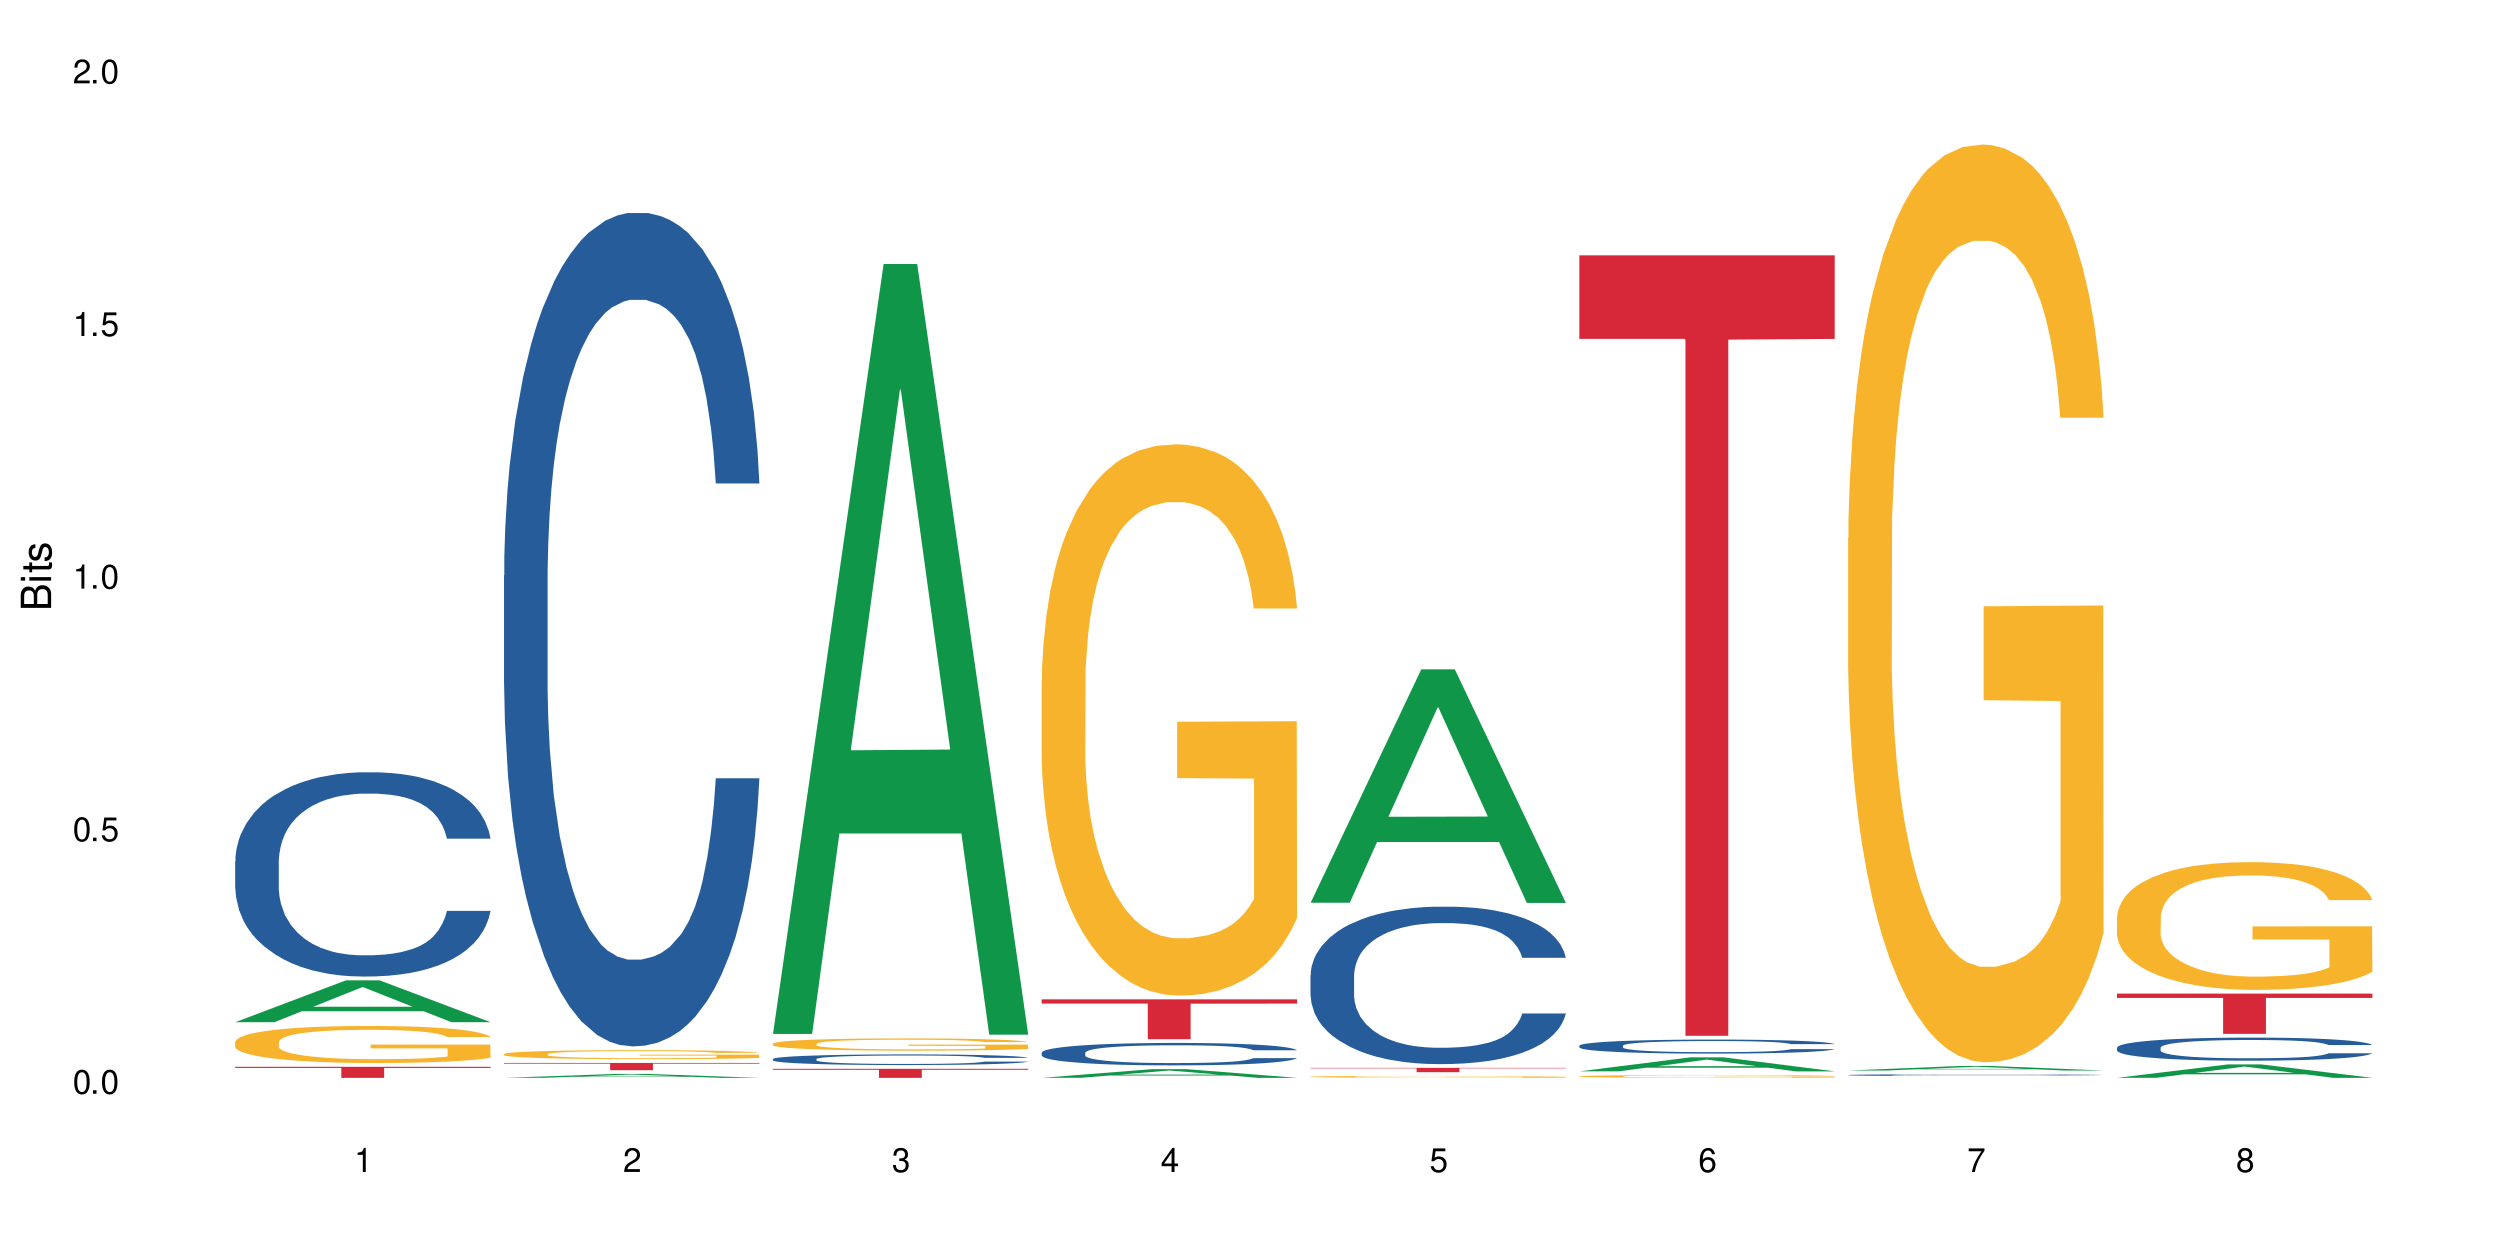
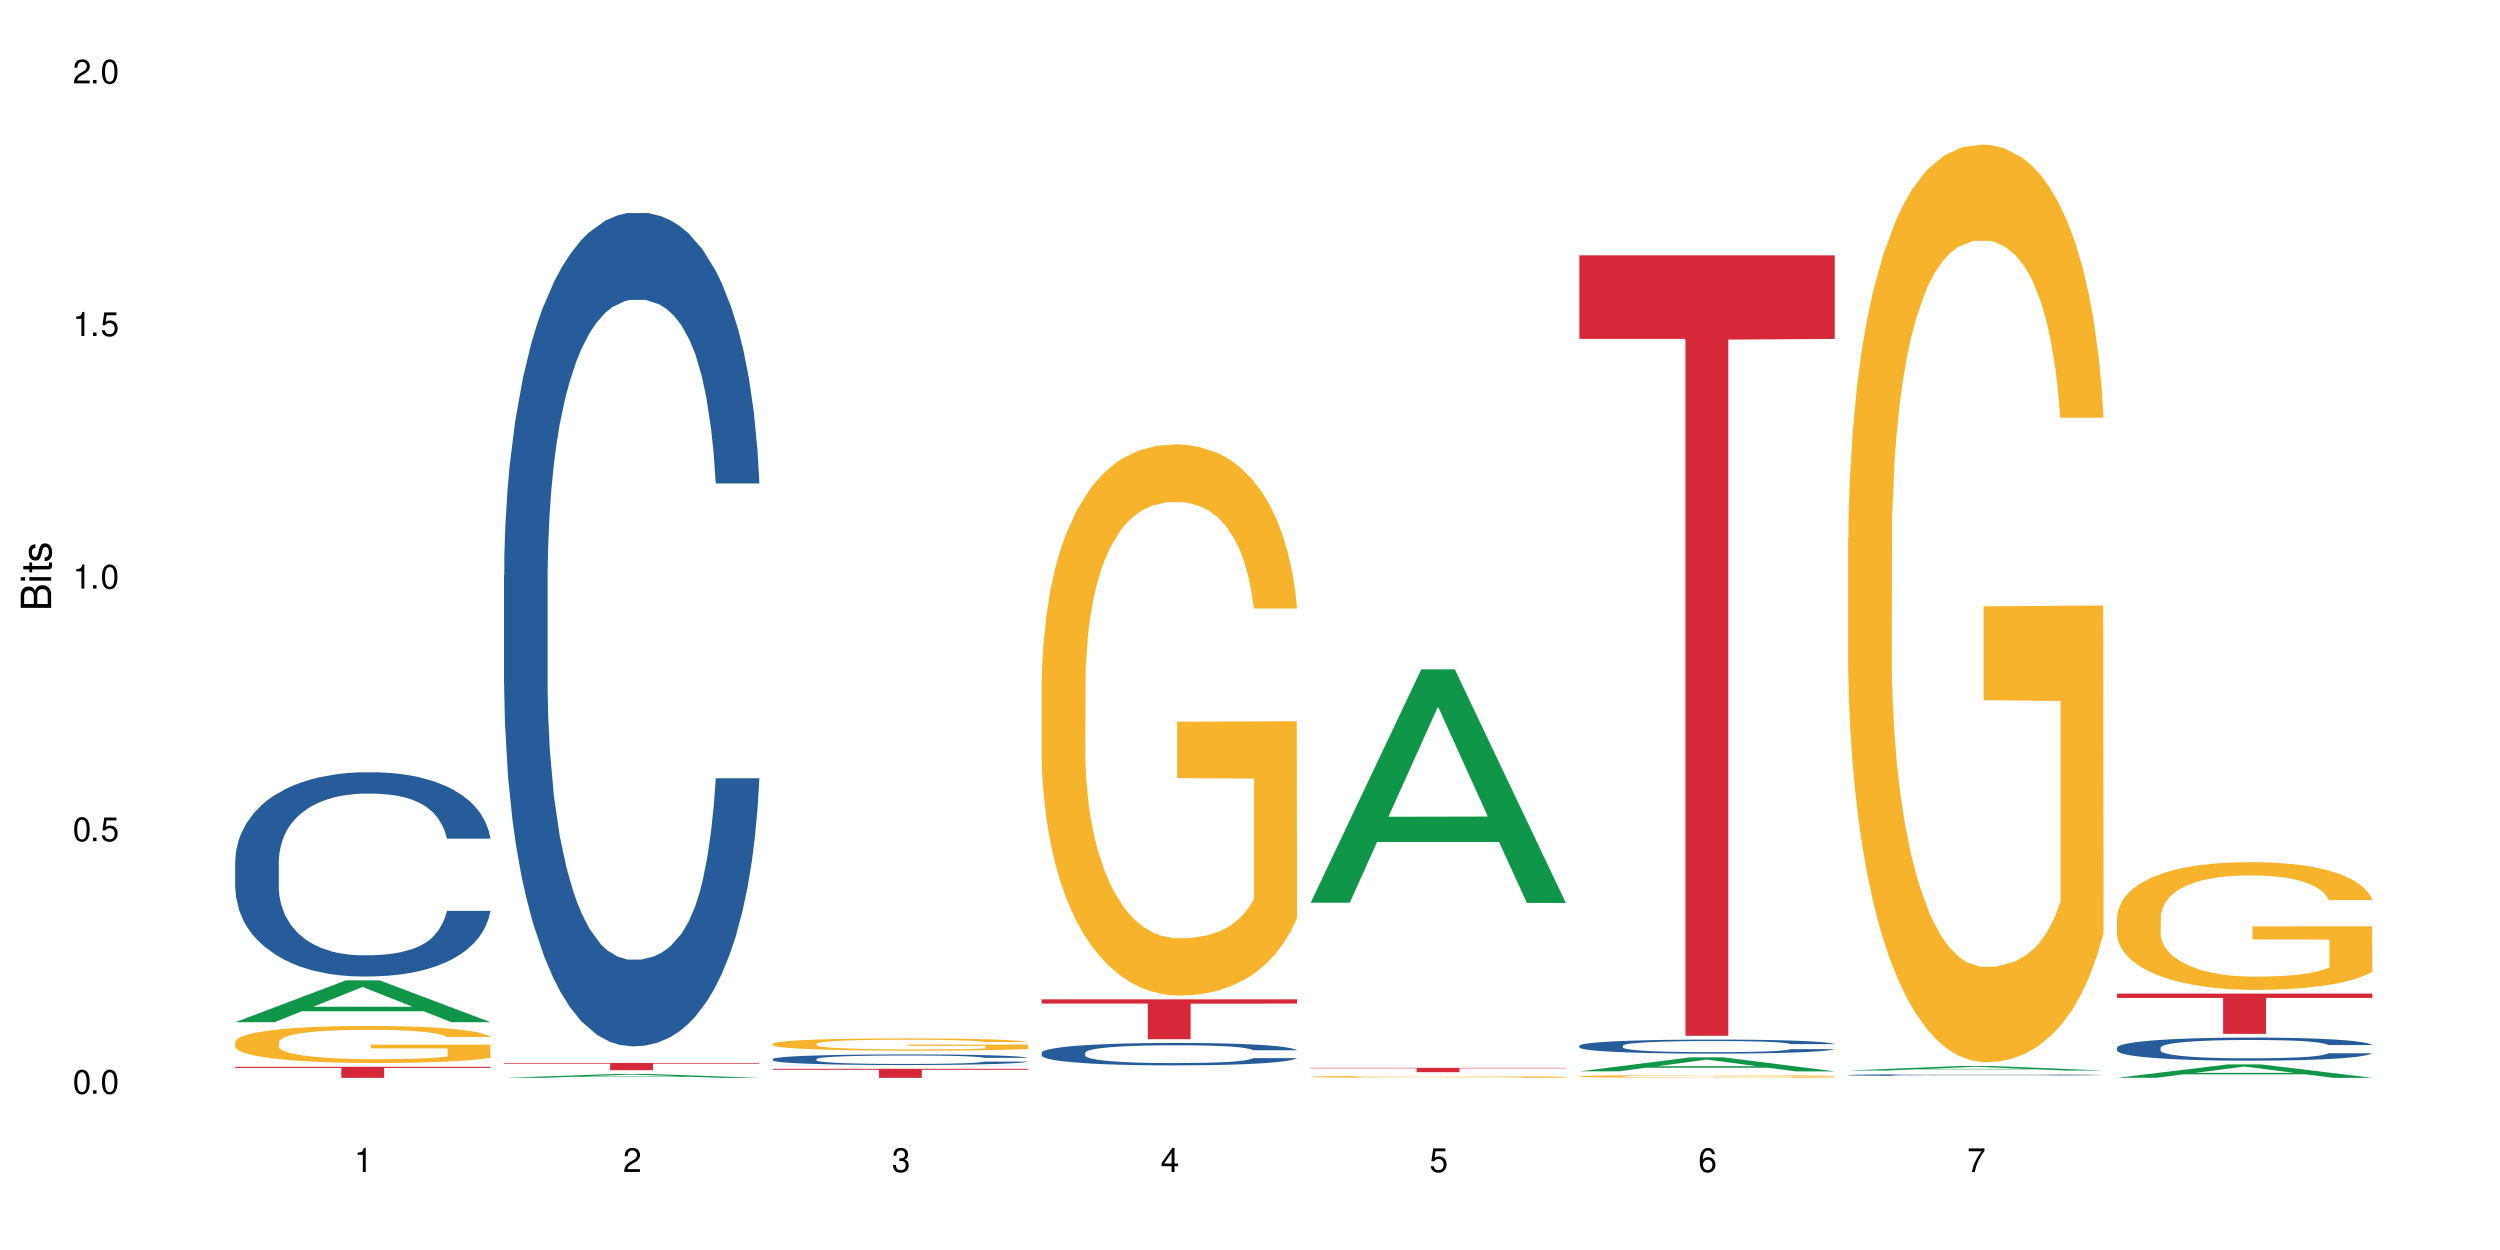
<svg xmlns="http://www.w3.org/2000/svg" xmlns:xlink="http://www.w3.org/1999/xlink" width="720" height="360" viewBox="0 0 720 360">
  <defs>
    <g>
      <g id="glyph-0-0">
</g>
      <g id="glyph-0-1">
        <path d="M 2.641 -6.938 C 2 -6.938 1.422 -6.656 1.078 -6.172 C 0.641 -5.562 0.406 -4.641 0.406 -3.359 C 0.406 -1.016 1.188 0.219 2.641 0.219 C 4.078 0.219 4.859 -1.016 4.859 -3.297 C 4.859 -4.641 4.656 -5.547 4.203 -6.172 C 3.844 -6.656 3.281 -6.938 2.641 -6.938 Z M 2.641 -6.188 C 3.547 -6.188 4 -5.25 4 -3.375 C 4 -1.406 3.562 -0.484 2.625 -0.484 C 1.734 -0.484 1.281 -1.438 1.281 -3.344 C 1.281 -5.25 1.734 -6.188 2.641 -6.188 Z M 2.641 -6.188 " />
      </g>
      <g id="glyph-0-2">
        <path d="M 1.828 -1 L 0.828 -1 L 0.828 0 L 1.828 0 Z M 1.828 -1 " />
      </g>
      <g id="glyph-0-3">
        <path d="M 4.562 -6.797 L 1.062 -6.797 L 0.547 -3.094 L 1.328 -3.094 C 1.719 -3.562 2.047 -3.734 2.578 -3.734 C 3.484 -3.734 4.062 -3.109 4.062 -2.094 C 4.062 -1.125 3.484 -0.531 2.578 -0.531 C 1.828 -0.531 1.375 -0.906 1.188 -1.672 L 0.328 -1.672 C 0.453 -1.109 0.547 -0.844 0.75 -0.594 C 1.125 -0.078 1.828 0.219 2.594 0.219 C 3.969 0.219 4.922 -0.781 4.922 -2.219 C 4.922 -3.562 4.031 -4.484 2.719 -4.484 C 2.25 -4.484 1.859 -4.359 1.469 -4.062 L 1.734 -5.969 L 4.562 -5.969 Z M 4.562 -6.797 " />
      </g>
      <g id="glyph-0-4">
        <path d="M 2.484 -4.938 L 2.484 0 L 3.328 0 L 3.328 -6.938 L 2.766 -6.938 C 2.469 -5.875 2.281 -5.734 0.984 -5.562 L 0.984 -4.938 Z M 2.484 -4.938 " />
      </g>
      <g id="glyph-0-5">
        <path d="M 4.859 -0.828 L 1.281 -0.828 C 1.359 -1.406 1.672 -1.781 2.5 -2.281 L 3.469 -2.828 C 4.406 -3.344 4.906 -4.062 4.906 -4.906 C 4.906 -5.484 4.672 -6.031 4.266 -6.406 C 3.859 -6.766 3.375 -6.938 2.719 -6.938 C 1.859 -6.938 1.219 -6.625 0.844 -6.031 C 0.609 -5.672 0.5 -5.234 0.484 -4.531 L 1.328 -4.531 C 1.359 -5.016 1.406 -5.281 1.531 -5.516 C 1.75 -5.938 2.188 -6.203 2.703 -6.203 C 3.469 -6.203 4.031 -5.641 4.031 -4.891 C 4.031 -4.344 3.719 -3.859 3.125 -3.516 L 2.234 -3 C 0.812 -2.172 0.406 -1.531 0.328 -0.016 L 4.859 -0.016 Z M 4.859 -0.828 " />
      </g>
      <g id="glyph-0-6">
        <path d="M 2.125 -3.188 L 2.578 -3.188 C 3.5 -3.188 3.984 -2.766 3.984 -1.922 C 3.984 -1.062 3.469 -0.531 2.594 -0.531 C 1.656 -0.531 1.203 -1 1.156 -2.016 L 0.312 -2.016 C 0.344 -1.453 0.438 -1.094 0.609 -0.781 C 0.953 -0.109 1.625 0.219 2.547 0.219 C 3.953 0.219 4.859 -0.625 4.859 -1.938 C 4.859 -2.828 4.516 -3.297 3.703 -3.594 C 4.344 -3.844 4.656 -4.328 4.656 -5.031 C 4.656 -6.219 3.875 -6.938 2.578 -6.938 C 1.203 -6.938 0.484 -6.172 0.453 -4.703 L 1.297 -4.703 C 1.312 -5.125 1.344 -5.359 1.453 -5.578 C 1.641 -5.969 2.062 -6.203 2.594 -6.203 C 3.344 -6.203 3.797 -5.75 3.797 -5 C 3.797 -4.516 3.609 -4.219 3.25 -4.047 C 3.016 -3.953 2.703 -3.922 2.125 -3.906 Z M 2.125 -3.188 " />
      </g>
      <g id="glyph-0-7">
        <path d="M 3.141 -1.672 L 3.141 0 L 3.984 0 L 3.984 -1.672 L 4.984 -1.672 L 4.984 -2.438 L 3.984 -2.438 L 3.984 -6.938 L 3.359 -6.938 L 0.266 -2.578 L 0.266 -1.672 Z M 3.141 -2.438 L 1 -2.438 L 3.141 -5.5 Z M 3.141 -2.438 " />
      </g>
      <g id="glyph-0-8">
        <path d="M 4.781 -5.125 C 4.609 -6.266 3.891 -6.938 2.844 -6.938 C 2.094 -6.938 1.422 -6.578 1.031 -5.953 C 0.594 -5.266 0.406 -4.422 0.406 -3.172 C 0.406 -2 0.578 -1.25 0.984 -0.641 C 1.359 -0.078 1.953 0.219 2.703 0.219 C 3.984 0.219 4.922 -0.75 4.922 -2.094 C 4.922 -3.375 4.062 -4.281 2.844 -4.281 C 2.172 -4.281 1.641 -4.031 1.281 -3.516 C 1.281 -5.234 1.828 -6.188 2.797 -6.188 C 3.391 -6.188 3.797 -5.797 3.938 -5.125 Z M 2.734 -3.531 C 3.547 -3.531 4.062 -2.953 4.062 -2.031 C 4.062 -1.156 3.484 -0.531 2.703 -0.531 C 1.922 -0.531 1.328 -1.188 1.328 -2.078 C 1.328 -2.938 1.906 -3.531 2.734 -3.531 Z M 2.734 -3.531 " />
      </g>
      <g id="glyph-0-9">
        <path d="M 4.984 -6.797 L 0.438 -6.797 L 0.438 -5.969 L 4.109 -5.969 C 2.5 -3.656 1.828 -2.234 1.328 0 L 2.219 0 C 2.594 -2.172 3.453 -4.047 4.984 -6.094 Z M 4.984 -6.797 " />
      </g>
      <g id="glyph-0-10">
-         <path d="M 3.75 -3.656 C 4.469 -4.094 4.688 -4.438 4.688 -5.078 C 4.688 -6.172 3.844 -6.938 2.641 -6.938 C 1.438 -6.938 0.594 -6.172 0.594 -5.094 C 0.594 -4.438 0.812 -4.094 1.516 -3.656 C 0.734 -3.266 0.359 -2.703 0.359 -1.922 C 0.359 -0.656 1.281 0.219 2.641 0.219 C 3.984 0.219 4.922 -0.656 4.922 -1.922 C 4.922 -2.703 4.531 -3.266 3.75 -3.656 Z M 2.641 -6.188 C 3.359 -6.188 3.812 -5.75 3.812 -5.062 C 3.812 -4.406 3.344 -3.984 2.641 -3.984 C 1.922 -3.984 1.453 -4.406 1.453 -5.078 C 1.453 -5.75 1.922 -6.188 2.641 -6.188 Z M 2.641 -3.266 C 3.484 -3.266 4.062 -2.719 4.062 -1.906 C 4.062 -1.078 3.484 -0.531 2.625 -0.531 C 1.797 -0.531 1.219 -1.094 1.219 -1.906 C 1.219 -2.719 1.781 -3.266 2.641 -3.266 Z M 2.641 -3.266 " />
-       </g>
+         </g>
      <g id="glyph-1-0">
</g>
      <g id="glyph-1-1">
        <path d="M 0 -0.953 L 0 -4.891 C 0 -5.719 -0.234 -6.344 -0.734 -6.797 C -1.188 -7.234 -1.812 -7.469 -2.5 -7.469 C -3.547 -7.469 -4.188 -7 -4.625 -5.875 C -4.984 -6.688 -5.625 -7.094 -6.531 -7.094 C -7.172 -7.094 -7.734 -6.859 -8.141 -6.391 C -8.562 -5.922 -8.75 -5.344 -8.75 -4.5 L -8.75 -0.953 Z M -4.984 -2.062 L -7.766 -2.062 L -7.766 -4.219 C -7.766 -4.844 -7.688 -5.203 -7.453 -5.5 C -7.219 -5.812 -6.859 -5.969 -6.375 -5.969 C -5.891 -5.969 -5.531 -5.812 -5.297 -5.5 C -5.062 -5.203 -4.984 -4.844 -4.984 -4.219 Z M -0.984 -2.062 L -4 -2.062 L -4 -4.781 C -4 -5.766 -3.438 -6.359 -2.484 -6.359 C -1.547 -6.359 -0.984 -5.766 -0.984 -4.781 Z M -0.984 -2.062 " />
      </g>
      <g id="glyph-1-2">
        <path d="M -6.281 -1.797 L -6.281 -0.797 L 0 -0.797 L 0 -1.797 Z M -8.75 -1.797 L -8.75 -0.797 L -7.484 -0.797 L -7.484 -1.797 Z M -8.75 -1.797 " />
      </g>
      <g id="glyph-1-3">
        <path d="M -6.281 -3.047 L -6.281 -2.016 L -8.016 -2.016 L -8.016 -1.016 L -6.281 -1.016 L -6.281 -0.172 L -5.469 -0.172 L -5.469 -1.016 L -0.719 -1.016 C -0.078 -1.016 0.281 -1.453 0.281 -2.234 C 0.281 -2.5 0.25 -2.719 0.188 -3.047 L -0.641 -3.047 C -0.609 -2.906 -0.594 -2.766 -0.594 -2.562 C -0.594 -2.141 -0.719 -2.016 -1.156 -2.016 L -5.469 -2.016 L -5.469 -3.047 Z M -6.281 -3.047 " />
      </g>
      <g id="glyph-1-4">
        <path d="M -4.531 -5.25 C -5.766 -5.25 -6.469 -4.422 -6.469 -2.969 C -6.469 -1.516 -5.719 -0.562 -4.547 -0.562 C -3.562 -0.562 -3.094 -1.062 -2.734 -2.562 L -2.516 -3.484 C -2.344 -4.188 -2.094 -4.469 -1.641 -4.469 C -1.047 -4.469 -0.641 -3.875 -0.641 -3 C -0.641 -2.453 -0.797 -2 -1.062 -1.75 C -1.25 -1.594 -1.422 -1.531 -1.875 -1.469 L -1.875 -0.406 C -0.422 -0.453 0.281 -1.266 0.281 -2.922 C 0.281 -4.5 -0.5 -5.516 -1.719 -5.516 C -2.656 -5.516 -3.172 -4.984 -3.469 -3.734 L -3.703 -2.766 C -3.891 -1.953 -4.156 -1.609 -4.594 -1.609 C -5.188 -1.609 -5.547 -2.125 -5.547 -2.938 C -5.547 -3.75 -5.203 -4.172 -4.531 -4.203 Z M -4.531 -5.25 " />
      </g>
    </g>
  </defs>
  <rect x="-72" y="-36" width="864" height="432" fill="rgb(100%, 100%, 100%)" fill-opacity="1" />
  <path fill-rule="nonzero" fill="rgb(6.275%, 58.824%, 28.235%)" fill-opacity="1" d="M 67.73 294.387 L 67.809 294.375 L 99.637 282.332 L 109.301 282.332 L 141.281 294.398 L 130.047 294.398 L 122.031 291.25 L 86.906 291.25 L 79.047 294.387 L 67.73 294.387 L 90.285 289.945 L 118.809 289.934 L 104.586 284.305 L 104.43 284.293 L 104.27 284.328 L 90.207 289.934 L 90.285 289.945 Z M 67.73 294.387 " />
  <path fill-rule="nonzero" fill="rgb(14.51%, 36.078%, 60%)" fill-opacity="1" d="M 67.73 248.031 L 67.82 247.977 L 67.82 246.688 L 68.09 244.645 L 68.719 242.062 L 69.344 240.289 L 70.961 237.117 L 73.203 234.055 L 75.535 231.688 L 77.238 230.289 L 78.766 229.215 L 82.262 227.227 L 84.504 226.203 L 86.926 225.289 L 89.887 224.375 L 92.039 223.84 L 96.883 222.98 L 100.469 222.602 L 103.25 222.441 L 109.262 222.441 L 112.848 222.656 L 115.449 222.926 L 118.32 223.355 L 120.742 223.84 L 124.957 225.023 L 128.727 226.527 L 130.43 227.387 L 133.121 229.055 L 135.184 230.668 L 136.617 232.062 L 138.234 234.055 L 139.668 236.473 L 140.746 239.215 L 141.281 241.527 L 128.727 241.527 L 128.098 239.375 L 127.379 237.711 L 126.035 235.504 L 124.688 233.945 L 122.805 232.387 L 121.102 231.367 L 118.77 230.344 L 116.707 229.699 L 114.555 229.215 L 112.488 228.895 L 108.543 228.57 L 103.969 228.57 L 102.266 228.676 L 98.766 229.109 L 96.883 229.484 L 94.191 230.238 L 92.309 230.934 L 90.066 232.012 L 88.539 232.926 L 86.656 234.324 L 85.312 235.559 L 83.785 237.332 L 82.891 238.676 L 82.082 240.184 L 81.363 241.957 L 80.828 243.836 L 80.469 245.828 L 80.289 247.762 L 80.289 256.094 L 80.469 258.031 L 80.918 260.289 L 82.082 263.566 L 83.785 266.418 L 85.762 268.676 L 87.645 270.289 L 88.719 271.039 L 90.156 271.898 L 92.398 272.977 L 95.629 274.051 L 97.512 274.48 L 100.383 274.91 L 103.34 275.125 L 107.289 275.125 L 110.785 274.91 L 113.117 274.641 L 115.539 274.211 L 118.859 273.297 L 120.922 272.438 L 122.715 271.418 L 124.062 270.395 L 124.957 269.535 L 126.305 267.867 L 127.379 266.039 L 128.188 264.16 L 128.727 262.332 L 141.281 262.332 L 140.746 264.48 L 139.938 266.578 L 139.129 268.137 L 137.875 270.02 L 136.441 271.684 L 134.375 273.566 L 132.672 274.805 L 130.43 276.148 L 128.367 277.168 L 126.125 278.082 L 122.805 279.156 L 120.652 279.695 L 118.32 280.18 L 115.539 280.609 L 112.043 280.984 L 108.273 281.199 L 104.777 281.254 L 101.008 281.148 L 98.227 280.93 L 94.551 280.449 L 89.977 279.48 L 86.656 278.457 L 84.055 277.438 L 81.812 276.363 L 79.301 274.91 L 76.074 272.547 L 74.098 270.719 L 72.754 269.211 L 71.23 267.117 L 70.152 265.234 L 68.898 262.223 L 68 258.406 L 67.73 255.449 Z M 67.73 248.031 " />
  <path fill-rule="nonzero" fill="rgb(96.863%, 70.196%, 16.863%)" fill-opacity="1" d="M 67.73 300.051 L 67.82 300.039 L 67.82 299.844 L 68.18 299.406 L 69.078 298.801 L 70.242 298.305 L 71.5 297.914 L 72.305 297.711 L 73.652 297.418 L 74.816 297.203 L 77.777 296.766 L 81.543 296.355 L 83.609 296.18 L 85.941 296.016 L 89.258 295.828 L 90.785 295.762 L 95.449 295.605 L 100.738 295.508 L 106.57 295.48 L 109.262 295.488 L 112.938 295.527 L 117.961 295.633 L 120.832 295.73 L 123.074 295.828 L 125.406 295.957 L 128.277 296.152 L 130.969 296.387 L 133.121 296.617 L 135.273 296.91 L 137.066 297.223 L 138.594 297.562 L 139.938 297.973 L 140.746 298.316 L 141.281 298.656 L 128.816 298.656 L 128.098 298.316 L 127.289 298.051 L 125.945 297.73 L 124.598 297.496 L 123.254 297.312 L 120.742 297.059 L 118.59 296.902 L 115.898 296.766 L 113.297 296.676 L 110.336 296.617 L 108.543 296.598 L 103.789 296.598 L 99.484 296.668 L 96.973 296.746 L 95.18 296.824 L 92.668 296.969 L 91.141 297.086 L 90.246 297.164 L 87.555 297.469 L 85.762 297.738 L 84.773 297.926 L 83.52 298.219 L 82.621 298.48 L 81.633 298.871 L 81.098 299.164 L 80.379 299.824 L 80.289 301.578 L 80.559 301.949 L 81.098 302.352 L 81.812 302.699 L 82.891 303.07 L 83.965 303.355 L 85.852 303.734 L 87.465 303.988 L 88.719 304.152 L 91.141 304.418 L 92.129 304.504 L 94.461 304.68 L 96.883 304.816 L 99.844 304.934 L 102.086 304.992 L 105.672 305.039 L 110.246 305.039 L 115.629 304.98 L 119.039 304.902 L 121.371 304.824 L 122.895 304.758 L 124.777 304.648 L 126.125 304.555 L 127.379 304.445 L 128.906 304.281 L 128.906 301.949 L 106.75 301.941 L 106.75 300.848 L 141.195 300.84 L 141.281 304.648 L 139.398 304.914 L 137.066 305.168 L 134.824 305.363 L 132.492 305.527 L 129.176 305.711 L 126.484 305.828 L 122.355 305.965 L 118.59 306.055 L 114.645 306.113 L 111.145 306.141 L 107.02 306.152 L 103.34 306.133 L 99.395 306.074 L 96.254 305.996 L 93.383 305.898 L 90.516 305.77 L 86.926 305.566 L 84.594 305.402 L 82.172 305.195 L 79.75 304.953 L 77.598 304.688 L 76.164 304.484 L 74.727 304.25 L 73.203 303.957 L 71.766 303.625 L 70.691 303.324 L 69.703 302.984 L 68.988 302.66 L 68.27 302.223 L 67.91 301.871 L 67.73 301.57 Z M 67.73 300.051 " />
  <path fill-rule="nonzero" fill="rgb(83.922%, 15.686%, 22.353%)" fill-opacity="1" d="M 67.73 307.23 L 141.281 307.23 L 141.281 307.57 L 110.629 307.574 L 110.629 310.418 L 98.297 310.418 L 98.297 307.578 L 98.117 307.57 L 67.73 307.57 Z M 67.73 307.23 " />
  <path fill-rule="nonzero" fill="rgb(6.275%, 58.824%, 28.235%)" fill-opacity="1" d="M 145.156 310.414 L 145.234 310.414 L 177.059 309.297 L 186.723 309.297 L 218.707 310.418 L 207.469 310.418 L 199.453 310.125 L 164.328 310.125 L 156.469 310.414 L 145.156 310.414 L 167.707 310.004 L 196.23 310.004 L 182.008 309.48 L 181.852 309.477 L 181.695 309.48 L 167.629 310.004 L 167.707 310.004 Z M 145.156 310.414 " />
  <path fill-rule="nonzero" fill="rgb(14.51%, 36.078%, 60%)" fill-opacity="1" d="M 145.156 165.785 L 145.242 165.566 L 145.242 160.301 L 145.512 151.965 L 146.141 141.434 L 146.77 134.195 L 148.383 121.25 L 150.625 108.746 L 152.957 99.094 L 154.664 93.387 L 156.188 89 L 159.684 80.883 L 161.93 76.715 L 164.352 72.984 L 167.309 69.254 L 169.461 67.062 L 174.305 63.551 L 177.895 62.016 L 180.676 61.359 L 186.684 61.359 L 190.273 62.234 L 192.875 63.332 L 195.742 65.086 L 198.164 67.062 L 202.383 71.887 L 206.148 78.031 L 207.852 81.543 L 210.543 88.344 L 212.605 94.926 L 214.043 100.629 L 215.656 108.746 L 217.094 118.617 L 218.168 129.809 L 218.707 139.242 L 206.148 139.242 L 205.52 130.465 L 204.805 123.664 L 203.457 114.668 L 202.113 108.309 L 200.23 101.945 L 198.523 97.777 L 196.191 93.609 L 194.129 90.977 L 191.977 89 L 189.914 87.684 L 185.969 86.367 L 181.391 86.367 L 179.688 86.809 L 176.191 88.562 L 174.305 90.098 L 171.613 93.168 L 169.73 96.02 L 167.488 100.41 L 165.965 104.137 L 164.082 109.844 L 162.734 114.887 L 161.211 122.129 L 160.312 127.613 L 159.508 133.758 L 158.789 140.996 L 158.25 148.676 L 157.891 156.793 L 157.711 164.691 L 157.711 198.695 L 157.891 206.594 L 158.34 215.809 L 159.508 229.191 L 161.211 240.816 L 163.184 250.031 L 165.066 256.613 L 166.145 259.688 L 167.578 263.195 L 169.82 267.582 L 173.051 271.973 L 174.934 273.727 L 177.805 275.48 L 180.766 276.359 L 184.711 276.359 L 188.211 275.48 L 190.543 274.387 L 192.965 272.629 L 196.281 268.898 L 198.344 265.391 L 200.141 261.223 L 201.484 257.055 L 202.383 253.543 L 203.727 246.742 L 204.805 239.281 L 205.609 231.605 L 206.148 224.145 L 218.707 224.145 L 218.168 232.922 L 217.359 241.477 L 216.555 247.84 L 215.297 255.516 L 213.863 262.32 L 211.801 269.996 L 210.094 275.043 L 207.852 280.527 L 205.789 284.695 L 203.547 288.426 L 200.23 292.812 L 198.074 295.008 L 195.742 296.98 L 192.965 298.738 L 189.465 300.273 L 185.699 301.148 L 182.199 301.371 L 178.434 300.93 L 175.652 300.055 L 171.973 298.078 L 167.398 294.129 L 164.082 289.961 L 161.48 285.793 L 159.238 281.406 L 156.727 275.48 L 153.496 265.828 L 151.523 258.371 L 150.176 252.227 L 148.652 243.672 L 147.574 235.992 L 146.32 223.707 L 145.422 208.129 L 145.156 196.062 Z M 145.156 165.785 " />
-   <path fill-rule="nonzero" fill="rgb(96.863%, 70.196%, 16.863%)" fill-opacity="1" d="M 145.156 303.559 L 145.242 303.555 L 145.242 303.508 L 145.602 303.402 L 146.5 303.254 L 147.664 303.133 L 148.922 303.039 L 149.73 302.992 L 151.074 302.918 L 152.242 302.867 L 155.199 302.762 L 158.969 302.66 L 161.031 302.621 L 163.363 302.578 L 166.684 302.535 L 168.207 302.52 L 172.871 302.48 L 178.164 302.457 L 183.992 302.449 L 186.684 302.453 L 190.363 302.461 L 195.387 302.488 L 198.254 302.512 L 200.496 302.535 L 202.828 302.566 L 205.699 302.613 L 208.391 302.668 L 210.543 302.727 L 212.695 302.797 L 214.492 302.871 L 216.016 302.957 L 217.359 303.055 L 218.168 303.137 L 218.707 303.219 L 206.238 303.219 L 205.52 303.137 L 204.715 303.074 L 203.367 302.996 L 202.023 302.938 L 200.676 302.895 L 198.164 302.832 L 196.012 302.793 L 193.32 302.762 L 190.723 302.738 L 187.762 302.727 L 185.969 302.723 L 181.211 302.723 L 176.906 302.738 L 174.395 302.758 L 172.602 302.777 L 170.09 302.812 L 168.566 302.84 L 167.668 302.859 L 164.977 302.93 L 163.184 302.996 L 162.195 303.043 L 160.941 303.113 L 160.043 303.176 L 159.059 303.273 L 158.52 303.344 L 157.801 303.504 L 157.711 303.93 L 157.98 304.02 L 158.52 304.117 L 159.238 304.199 L 160.312 304.289 L 161.391 304.359 L 163.273 304.453 L 164.887 304.512 L 166.145 304.555 L 168.566 304.617 L 169.551 304.637 L 171.883 304.68 L 174.305 304.715 L 177.266 304.742 L 179.508 304.758 L 183.098 304.77 L 187.672 304.77 L 193.055 304.754 L 196.461 304.734 L 198.793 304.715 L 200.32 304.699 L 202.203 304.672 L 203.547 304.648 L 204.805 304.625 L 206.328 304.582 L 206.328 304.02 L 184.172 304.016 L 184.172 303.75 L 218.617 303.75 L 218.707 304.672 L 216.824 304.738 L 214.492 304.797 L 212.25 304.848 L 209.918 304.887 L 206.598 304.93 L 203.906 304.961 L 199.781 304.992 L 196.012 305.016 L 192.066 305.027 L 188.566 305.035 L 184.441 305.039 L 180.766 305.031 L 176.816 305.02 L 173.68 305 L 170.809 304.977 L 167.938 304.945 L 164.352 304.895 L 162.016 304.855 L 159.594 304.805 L 157.172 304.746 L 155.02 304.684 L 153.586 304.633 L 152.152 304.578 L 150.625 304.504 L 149.191 304.426 L 148.113 304.352 L 147.129 304.27 L 146.41 304.191 L 145.691 304.086 L 145.332 304 L 145.156 303.926 Z M 145.156 303.559 " />
  <path fill-rule="nonzero" fill="rgb(83.922%, 15.686%, 22.353%)" fill-opacity="1" d="M 145.156 306.117 L 218.707 306.117 L 218.707 306.34 L 188.051 306.344 L 188.051 308.215 L 175.719 308.215 L 175.719 306.344 L 175.539 306.34 L 145.156 306.34 Z M 145.156 306.117 " />
-   <path fill-rule="nonzero" fill="rgb(6.275%, 58.824%, 28.235%)" fill-opacity="1" d="M 222.578 297.777 L 222.656 297.57 L 254.48 76.023 L 264.148 76.023 L 296.129 297.988 L 284.895 297.988 L 276.879 240.047 L 241.75 240.047 L 233.895 297.777 L 222.578 297.777 L 245.129 216.078 L 273.656 215.871 L 259.434 112.289 L 259.273 112.078 L 259.117 112.703 L 245.051 215.871 L 245.129 216.078 Z M 222.578 297.777 " />
  <path fill-rule="nonzero" fill="rgb(14.51%, 36.078%, 60%)" fill-opacity="1" d="M 222.578 305.004 L 222.668 305 L 222.668 304.934 L 222.938 304.828 L 223.562 304.691 L 224.191 304.602 L 225.809 304.434 L 228.051 304.273 L 230.383 304.152 L 232.086 304.078 L 233.609 304.023 L 237.109 303.918 L 239.352 303.867 L 241.773 303.82 L 244.734 303.77 L 246.887 303.742 L 251.73 303.699 L 255.316 303.68 L 258.098 303.672 L 264.109 303.672 L 267.695 303.68 L 270.297 303.695 L 273.168 303.719 L 275.59 303.742 L 279.805 303.805 L 283.57 303.883 L 285.277 303.93 L 287.969 304.016 L 290.031 304.098 L 291.465 304.172 L 293.082 304.273 L 294.516 304.402 L 295.59 304.543 L 296.129 304.664 L 283.57 304.664 L 282.945 304.551 L 282.227 304.465 L 280.883 304.352 L 279.535 304.27 L 277.652 304.188 L 275.949 304.137 L 273.617 304.082 L 271.551 304.047 L 269.398 304.023 L 267.336 304.008 L 263.391 303.988 L 258.816 303.988 L 257.109 303.996 L 253.613 304.016 L 251.73 304.035 L 249.039 304.078 L 247.156 304.113 L 244.914 304.168 L 243.387 304.215 L 241.504 304.289 L 240.16 304.355 L 238.633 304.445 L 237.738 304.516 L 236.93 304.594 L 236.211 304.688 L 235.672 304.785 L 235.316 304.887 L 235.137 304.988 L 235.137 305.422 L 235.316 305.523 L 235.762 305.641 L 236.93 305.812 L 238.633 305.961 L 240.605 306.078 L 242.492 306.164 L 243.566 306.203 L 245.004 306.246 L 247.246 306.301 L 250.473 306.359 L 252.355 306.383 L 255.227 306.402 L 258.188 306.414 L 262.133 306.414 L 265.633 306.402 L 267.965 306.391 L 270.387 306.367 L 273.707 306.32 L 275.77 306.273 L 277.562 306.223 L 278.906 306.168 L 279.805 306.125 L 281.148 306.035 L 282.227 305.941 L 283.035 305.844 L 283.57 305.75 L 296.129 305.75 L 295.59 305.859 L 294.785 305.969 L 293.977 306.051 L 292.723 306.148 L 291.285 306.234 L 289.223 306.332 L 287.52 306.398 L 285.277 306.469 L 283.215 306.52 L 280.973 306.57 L 277.652 306.625 L 275.5 306.652 L 273.168 306.68 L 270.387 306.699 L 266.887 306.719 L 263.121 306.73 L 259.621 306.734 L 255.855 306.727 L 253.074 306.719 L 249.398 306.691 L 244.824 306.641 L 241.504 306.59 L 238.902 306.535 L 236.66 306.48 L 234.148 306.402 L 230.918 306.281 L 228.945 306.184 L 227.602 306.105 L 226.074 305.996 L 225 305.898 L 223.742 305.742 L 222.848 305.543 L 222.578 305.391 Z M 222.578 305.004 " />
  <path fill-rule="nonzero" fill="rgb(96.863%, 70.196%, 16.863%)" fill-opacity="1" d="M 222.578 300.574 L 222.668 300.574 L 222.668 300.508 L 223.027 300.363 L 223.922 300.164 L 225.09 300 L 226.344 299.871 L 227.152 299.805 L 228.496 299.707 L 229.664 299.637 L 232.625 299.492 L 236.391 299.355 L 238.453 299.297 L 240.785 299.242 L 244.105 299.184 L 245.629 299.16 L 250.293 299.109 L 255.586 299.078 L 261.418 299.066 L 264.109 299.07 L 267.785 299.082 L 272.809 299.117 L 275.68 299.148 L 277.922 299.184 L 280.254 299.223 L 283.125 299.289 L 285.816 299.367 L 287.969 299.441 L 290.121 299.539 L 291.914 299.645 L 293.438 299.754 L 294.785 299.891 L 295.59 300.004 L 296.129 300.117 L 283.66 300.117 L 282.945 300.004 L 282.137 299.918 L 280.793 299.809 L 279.445 299.734 L 278.102 299.672 L 275.59 299.59 L 273.438 299.535 L 270.746 299.492 L 268.145 299.461 L 265.184 299.441 L 263.391 299.438 L 258.637 299.438 L 254.332 299.461 L 251.82 299.484 L 250.023 299.512 L 247.512 299.559 L 245.988 299.598 L 245.094 299.625 L 242.402 299.723 L 240.605 299.812 L 239.621 299.875 L 238.363 299.973 L 237.469 300.059 L 236.48 300.188 L 235.941 300.281 L 235.227 300.504 L 235.137 301.082 L 235.406 301.203 L 235.941 301.336 L 236.66 301.453 L 237.738 301.574 L 238.812 301.668 L 240.695 301.793 L 242.312 301.875 L 243.566 301.93 L 245.988 302.02 L 246.977 302.047 L 249.309 302.105 L 251.73 302.148 L 254.691 302.188 L 256.934 302.207 L 260.52 302.223 L 265.094 302.223 L 270.477 302.203 L 273.887 302.18 L 276.219 302.152 L 277.742 302.129 L 279.625 302.094 L 280.973 302.062 L 282.227 302.027 L 283.75 301.973 L 283.75 301.203 L 261.598 301.199 L 261.598 300.84 L 296.039 300.836 L 296.129 302.094 L 294.246 302.184 L 291.914 302.266 L 289.672 302.328 L 287.34 302.383 L 284.02 302.445 L 281.328 302.484 L 277.203 302.531 L 273.438 302.559 L 269.488 302.578 L 265.992 302.586 L 261.867 302.59 L 258.188 302.586 L 254.242 302.566 L 251.102 302.539 L 248.23 302.508 L 245.359 302.465 L 241.773 302.398 L 239.441 302.344 L 237.02 302.273 L 234.598 302.195 L 232.445 302.109 L 231.008 302.039 L 229.574 301.965 L 228.051 301.867 L 226.613 301.758 L 225.539 301.656 L 224.551 301.543 L 223.832 301.438 L 223.117 301.293 L 222.758 301.18 L 222.578 301.078 Z M 222.578 300.574 " />
  <path fill-rule="nonzero" fill="rgb(83.922%, 15.686%, 22.353%)" fill-opacity="1" d="M 222.578 307.812 L 296.129 307.812 L 296.129 308.094 L 265.477 308.094 L 265.477 310.418 L 253.141 310.418 L 253.141 308.098 L 252.965 308.094 L 222.578 308.094 Z M 222.578 307.812 " />
-   <path fill-rule="nonzero" fill="rgb(6.275%, 58.824%, 28.235%)" fill-opacity="1" d="M 300 310.414 L 300.078 310.41 L 331.906 307.906 L 341.57 307.906 L 373.555 310.418 L 362.316 310.418 L 354.301 309.762 L 319.176 309.762 L 311.316 310.414 L 300 310.414 L 322.555 309.492 L 351.078 309.488 L 336.855 308.316 L 336.699 308.316 L 336.543 308.324 L 322.477 309.488 L 322.555 309.492 Z M 300 310.414 " />
  <path fill-rule="nonzero" fill="rgb(14.51%, 36.078%, 60%)" fill-opacity="1" d="M 300 303.184 L 300.09 303.176 L 300.09 303.035 L 300.359 302.809 L 300.988 302.527 L 301.617 302.332 L 303.23 301.984 L 305.473 301.648 L 307.805 301.387 L 309.508 301.234 L 311.035 301.117 L 314.531 300.898 L 316.773 300.785 L 319.195 300.688 L 322.156 300.586 L 324.309 300.527 L 329.152 300.434 L 332.742 300.391 L 335.52 300.371 L 341.531 300.371 L 345.117 300.395 L 347.719 300.426 L 350.59 300.473 L 353.012 300.527 L 357.227 300.656 L 360.996 300.82 L 362.699 300.914 L 365.391 301.098 L 367.453 301.277 L 368.891 301.43 L 370.504 301.648 L 371.938 301.914 L 373.016 302.215 L 373.555 302.469 L 360.996 302.469 L 360.367 302.23 L 359.648 302.047 L 358.305 301.809 L 356.961 301.637 L 355.074 301.465 L 353.371 301.352 L 351.039 301.242 L 348.977 301.168 L 346.824 301.117 L 344.762 301.082 L 340.812 301.047 L 336.238 301.047 L 334.535 301.059 L 331.035 301.105 L 329.152 301.145 L 326.461 301.227 L 324.578 301.305 L 322.336 301.422 L 320.812 301.523 L 318.926 301.676 L 317.582 301.812 L 316.059 302.008 L 315.16 302.156 L 314.352 302.32 L 313.637 302.516 L 313.098 302.723 L 312.738 302.941 L 312.559 303.152 L 312.559 304.066 L 312.738 304.281 L 313.188 304.527 L 314.352 304.887 L 316.059 305.199 L 318.031 305.449 L 319.914 305.625 L 320.992 305.707 L 322.426 305.801 L 324.668 305.918 L 327.898 306.039 L 329.781 306.086 L 332.652 306.133 L 335.609 306.156 L 339.559 306.156 L 343.055 306.133 L 345.387 306.102 L 347.809 306.055 L 351.129 305.957 L 353.191 305.859 L 354.984 305.75 L 356.332 305.637 L 357.227 305.543 L 358.574 305.359 L 359.648 305.16 L 360.457 304.953 L 360.996 304.75 L 373.555 304.75 L 373.016 304.988 L 372.207 305.219 L 371.402 305.391 L 370.145 305.594 L 368.711 305.777 L 366.645 305.984 L 364.941 306.121 L 362.699 306.27 L 360.637 306.379 L 358.395 306.48 L 355.074 306.598 L 352.922 306.656 L 350.59 306.711 L 347.809 306.758 L 344.312 306.801 L 340.543 306.824 L 337.047 306.828 L 333.277 306.816 L 330.5 306.793 L 326.82 306.738 L 322.246 306.633 L 318.926 306.523 L 316.324 306.41 L 314.082 306.293 L 311.57 306.133 L 308.344 305.871 L 306.371 305.672 L 305.023 305.508 L 303.5 305.277 L 302.422 305.07 L 301.168 304.738 L 300.27 304.32 L 300 303.996 Z M 300 303.184 " />
  <path fill-rule="nonzero" fill="rgb(96.863%, 70.196%, 16.863%)" fill-opacity="1" d="M 300 195.965 L 300.09 195.82 L 300.09 192.918 L 300.449 186.395 L 301.348 177.406 L 302.512 170.008 L 303.77 164.211 L 304.574 161.164 L 305.922 156.812 L 307.086 153.625 L 310.047 147.098 L 313.816 141.008 L 315.879 138.398 L 318.211 135.934 L 321.527 133.18 L 323.055 132.164 L 327.719 129.844 L 333.012 128.395 L 338.84 127.961 L 341.531 128.105 L 345.207 128.684 L 350.23 130.281 L 353.102 131.73 L 355.344 133.18 L 357.676 135.062 L 360.547 137.965 L 363.238 141.445 L 365.391 144.926 L 367.543 149.273 L 369.336 153.914 L 370.863 158.988 L 372.207 165.078 L 373.016 170.156 L 373.555 175.23 L 361.086 175.23 L 360.367 170.156 L 359.559 166.238 L 358.215 161.453 L 356.871 157.973 L 355.523 155.219 L 353.012 151.449 L 350.859 149.129 L 348.168 147.098 L 345.566 145.793 L 342.609 144.926 L 340.812 144.633 L 336.059 144.633 L 331.754 145.648 L 329.242 146.809 L 327.449 147.969 L 324.938 150.145 L 323.414 151.883 L 322.516 153.043 L 319.824 157.539 L 318.031 161.598 L 317.043 164.355 L 315.789 168.703 L 314.891 172.621 L 313.902 178.418 L 313.367 182.77 L 312.648 192.629 L 312.559 218.73 L 312.828 224.238 L 313.367 230.184 L 314.082 235.406 L 315.16 240.914 L 316.234 245.121 L 318.121 250.773 L 319.734 254.543 L 320.992 257.008 L 323.414 260.926 L 324.398 262.23 L 326.73 264.84 L 329.152 266.871 L 332.113 268.609 L 334.355 269.48 L 337.941 270.203 L 342.52 270.203 L 347.898 269.336 L 351.309 268.176 L 353.641 267.016 L 355.164 266 L 357.047 264.406 L 358.395 262.953 L 359.648 261.359 L 361.176 258.895 L 361.176 224.238 L 339.02 224.094 L 339.02 207.855 L 373.465 207.711 L 373.555 264.406 L 371.668 268.32 L 369.336 272.09 L 367.094 274.988 L 364.762 277.453 L 361.445 280.211 L 358.754 281.949 L 354.629 283.98 L 350.859 285.285 L 346.914 286.156 L 343.414 286.59 L 339.289 286.734 L 335.609 286.445 L 331.664 285.574 L 328.523 284.414 L 325.656 282.965 L 322.785 281.078 L 319.195 278.035 L 316.863 275.57 L 314.441 272.523 L 312.02 268.898 L 309.867 264.984 L 308.434 261.941 L 306.996 258.461 L 305.473 254.109 L 304.039 249.18 L 302.961 244.684 L 301.973 239.609 L 301.258 234.824 L 300.539 228.301 L 300.18 223.078 L 300 218.586 Z M 300 195.965 " />
  <path fill-rule="nonzero" fill="rgb(83.922%, 15.686%, 22.353%)" fill-opacity="1" d="M 300 287.812 L 373.555 287.812 L 373.555 289.043 L 342.898 289.055 L 342.898 299.293 L 330.566 299.293 L 330.566 289.062 L 330.387 289.043 L 300 289.043 Z M 300 287.812 " />
  <path fill-rule="nonzero" fill="rgb(6.275%, 58.824%, 28.235%)" fill-opacity="1" d="M 377.426 259.988 L 377.504 259.926 L 409.328 192.777 L 418.992 192.777 L 450.977 260.051 L 439.738 260.051 L 431.723 242.492 L 396.598 242.492 L 388.738 259.988 L 377.426 259.988 L 399.977 235.227 L 428.504 235.164 L 414.277 203.77 L 414.121 203.707 L 413.965 203.898 L 399.898 235.164 L 399.977 235.227 Z M 377.426 259.988 " />
-   <path fill-rule="nonzero" fill="rgb(14.51%, 36.078%, 60%)" fill-opacity="1" d="M 377.426 280.859 L 377.516 280.816 L 377.516 279.824 L 377.781 278.246 L 378.41 276.258 L 379.039 274.891 L 380.652 272.445 L 382.895 270.082 L 385.227 268.262 L 386.934 267.184 L 388.457 266.352 L 391.957 264.82 L 394.199 264.031 L 396.621 263.328 L 399.578 262.625 L 401.734 262.211 L 406.574 261.547 L 410.164 261.254 L 412.945 261.133 L 418.953 261.133 L 422.543 261.297 L 425.145 261.504 L 428.016 261.836 L 430.438 262.211 L 434.652 263.121 L 438.418 264.281 L 440.125 264.945 L 442.812 266.23 L 444.879 267.473 L 446.312 268.551 L 447.926 270.082 L 449.363 271.949 L 450.438 274.062 L 450.977 275.844 L 438.418 275.844 L 437.789 274.188 L 437.074 272.902 L 435.727 271.203 L 434.383 270 L 432.5 268.797 L 430.793 268.012 L 428.461 267.223 L 426.398 266.727 L 424.246 266.352 L 422.184 266.105 L 418.238 265.855 L 413.664 265.855 L 411.957 265.938 L 408.461 266.27 L 406.574 266.562 L 403.887 267.141 L 402 267.68 L 399.758 268.508 L 398.234 269.215 L 396.352 270.289 L 395.004 271.242 L 393.48 272.613 L 392.582 273.648 L 391.777 274.809 L 391.059 276.176 L 390.52 277.625 L 390.16 279.16 L 389.98 280.652 L 389.98 287.074 L 390.16 288.566 L 390.609 290.309 L 391.777 292.836 L 393.48 295.031 L 395.453 296.773 L 397.336 298.016 L 398.414 298.598 L 399.848 299.262 L 402.09 300.09 L 405.32 300.918 L 407.203 301.25 L 410.074 301.582 L 413.035 301.746 L 416.98 301.746 L 420.48 301.582 L 422.812 301.375 L 425.234 301.043 L 428.551 300.336 L 430.613 299.676 L 432.41 298.887 L 433.754 298.098 L 434.652 297.438 L 435.996 296.152 L 437.074 294.742 L 437.879 293.293 L 438.418 291.883 L 450.977 291.883 L 450.438 293.539 L 449.633 295.156 L 448.824 296.359 L 447.566 297.809 L 446.133 299.094 L 444.07 300.543 L 442.367 301.496 L 440.125 302.535 L 438.059 303.32 L 435.816 304.027 L 432.5 304.855 L 430.348 305.27 L 428.016 305.641 L 425.234 305.973 L 421.734 306.266 L 417.969 306.43 L 414.469 306.473 L 410.703 306.387 L 407.922 306.223 L 404.242 305.848 L 399.668 305.102 L 396.352 304.316 L 393.75 303.527 L 391.508 302.699 L 388.996 301.582 L 385.766 299.758 L 383.793 298.348 L 382.449 297.188 L 380.922 295.57 L 379.848 294.121 L 378.59 291.801 L 377.695 288.859 L 377.426 286.578 Z M 377.426 280.859 " />
  <path fill-rule="nonzero" fill="rgb(96.863%, 70.196%, 16.863%)" fill-opacity="1" d="M 377.426 310.105 L 377.516 310.105 L 377.516 310.094 L 377.871 310.074 L 378.77 310.043 L 379.938 310.016 L 381.191 309.996 L 382 309.984 L 383.344 309.973 L 384.512 309.961 L 387.469 309.938 L 391.238 309.918 L 393.301 309.906 L 395.633 309.898 L 398.953 309.891 L 400.477 309.887 L 405.141 309.879 L 410.434 309.875 L 416.262 309.871 L 418.953 309.871 L 422.633 309.875 L 427.656 309.879 L 430.527 309.883 L 432.77 309.891 L 435.102 309.895 L 437.969 309.906 L 440.66 309.918 L 442.812 309.93 L 444.969 309.945 L 446.762 309.961 L 448.285 309.977 L 449.633 310 L 450.438 310.016 L 450.977 310.035 L 438.508 310.035 L 437.789 310.016 L 436.984 310.004 L 435.637 309.988 L 432.949 309.965 L 430.438 309.953 L 428.281 309.945 L 425.594 309.938 L 422.992 309.934 L 420.031 309.93 L 413.484 309.93 L 409.176 309.934 L 406.664 309.938 L 404.871 309.941 L 402.359 309.949 L 400.836 309.953 L 399.938 309.957 L 397.246 309.973 L 395.453 309.988 L 394.469 309.996 L 393.211 310.012 L 392.312 310.023 L 391.328 310.043 L 390.789 310.059 L 390.07 310.094 L 389.98 310.184 L 390.25 310.203 L 390.789 310.223 L 391.508 310.242 L 392.582 310.258 L 393.66 310.273 L 395.543 310.293 L 397.156 310.305 L 398.414 310.316 L 400.836 310.328 L 401.82 310.332 L 404.156 310.34 L 406.574 310.348 L 409.535 310.355 L 411.777 310.359 L 419.941 310.359 L 425.324 310.355 L 428.73 310.352 L 431.062 310.348 L 432.59 310.344 L 434.473 310.34 L 435.816 310.336 L 437.074 310.328 L 438.598 310.32 L 438.598 310.203 L 416.441 310.203 L 416.441 310.145 L 450.887 310.145 L 450.977 310.34 L 449.094 310.355 L 446.762 310.367 L 444.52 310.375 L 442.188 310.387 L 438.867 310.395 L 436.176 310.398 L 432.051 310.406 L 428.281 310.41 L 424.336 310.414 L 420.84 310.418 L 416.711 310.418 L 413.035 310.414 L 409.086 310.414 L 405.949 310.41 L 403.078 310.402 L 400.207 310.398 L 396.621 310.387 L 394.289 310.379 L 389.445 310.355 L 387.293 310.344 L 385.855 310.332 L 384.422 310.32 L 382.895 310.305 L 381.461 310.289 L 380.383 310.273 L 379.398 310.254 L 378.68 310.238 L 377.961 310.215 L 377.605 310.199 L 377.426 310.184 Z M 377.426 310.105 " />
  <path fill-rule="nonzero" fill="rgb(83.922%, 15.686%, 22.353%)" fill-opacity="1" d="M 377.426 307.551 L 450.977 307.551 L 450.977 307.684 L 420.324 307.684 L 420.324 308.793 L 407.988 308.793 L 407.988 307.688 L 407.809 307.684 L 377.426 307.684 Z M 377.426 307.551 " />
  <path fill-rule="nonzero" fill="rgb(6.275%, 58.824%, 28.235%)" fill-opacity="1" d="M 454.848 308.551 L 454.926 308.547 L 486.75 304.52 L 496.418 304.52 L 528.398 308.555 L 517.164 308.555 L 509.148 307.504 L 474.023 307.504 L 466.164 308.551 L 454.848 308.551 L 477.402 307.066 L 505.926 307.062 L 491.703 305.18 L 491.547 305.176 L 491.387 305.184 L 477.32 307.062 L 477.402 307.066 Z M 454.848 308.551 " />
  <path fill-rule="nonzero" fill="rgb(14.51%, 36.078%, 60%)" fill-opacity="1" d="M 454.848 301.156 L 454.938 301.152 L 454.938 301.066 L 455.207 300.926 L 455.836 300.75 L 456.461 300.625 L 458.078 300.41 L 460.32 300.199 L 462.652 300.035 L 464.355 299.941 L 465.879 299.867 L 469.379 299.73 L 471.621 299.66 L 474.043 299.598 L 477.004 299.535 L 479.156 299.496 L 484 299.438 L 487.586 299.41 L 490.367 299.402 L 496.379 299.402 L 499.965 299.414 L 502.566 299.434 L 505.438 299.465 L 507.859 299.496 L 512.074 299.578 L 515.844 299.68 L 517.547 299.742 L 520.238 299.855 L 522.301 299.965 L 523.734 300.062 L 525.352 300.199 L 526.785 300.363 L 527.863 300.551 L 528.398 300.711 L 515.844 300.711 L 515.215 300.562 L 514.496 300.449 L 513.152 300.297 L 511.805 300.191 L 509.922 300.082 L 508.219 300.012 L 505.887 299.945 L 503.824 299.898 L 501.672 299.867 L 499.605 299.844 L 495.66 299.82 L 491.086 299.82 L 489.383 299.828 L 485.883 299.859 L 484 299.883 L 481.309 299.938 L 479.426 299.984 L 477.184 300.059 L 475.656 300.121 L 473.773 300.215 L 472.43 300.301 L 470.902 300.422 L 470.008 300.516 L 469.199 300.617 L 468.48 300.742 L 467.945 300.871 L 467.586 301.008 L 467.406 301.141 L 467.406 301.711 L 467.586 301.844 L 468.035 302 L 469.199 302.223 L 470.902 302.422 L 472.879 302.574 L 474.762 302.688 L 475.836 302.738 L 477.273 302.797 L 479.516 302.871 L 482.742 302.945 L 484.629 302.973 L 487.496 303.004 L 490.457 303.02 L 494.406 303.02 L 497.902 303.004 L 500.234 302.984 L 502.656 302.957 L 505.977 302.891 L 508.039 302.832 L 509.832 302.762 L 511.18 302.691 L 512.074 302.633 L 513.422 302.52 L 514.496 302.395 L 515.305 302.266 L 515.844 302.141 L 528.398 302.141 L 527.863 302.289 L 527.055 302.43 L 526.246 302.539 L 524.992 302.668 L 523.555 302.781 L 521.492 302.91 L 519.789 302.996 L 517.547 303.09 L 515.484 303.156 L 513.242 303.223 L 509.922 303.293 L 507.77 303.332 L 505.438 303.363 L 502.656 303.395 L 499.16 303.422 L 495.391 303.434 L 491.895 303.438 L 488.125 303.43 L 485.344 303.418 L 481.668 303.383 L 477.094 303.316 L 473.773 303.246 L 471.172 303.176 L 468.93 303.102 L 466.418 303.004 L 463.191 302.84 L 461.215 302.715 L 459.871 302.613 L 458.348 302.469 L 457.27 302.34 L 456.016 302.133 L 455.117 301.871 L 454.848 301.668 Z M 454.848 301.156 " />
  <path fill-rule="nonzero" fill="rgb(96.863%, 70.196%, 16.863%)" fill-opacity="1" d="M 454.848 309.969 L 454.938 309.969 L 454.938 309.957 L 455.297 309.922 L 456.191 309.879 L 457.359 309.844 L 458.613 309.812 L 459.422 309.801 L 460.77 309.777 L 461.934 309.762 L 464.895 309.73 L 468.66 309.699 L 470.723 309.688 L 473.055 309.676 L 476.375 309.66 L 477.898 309.656 L 482.562 309.645 L 487.855 309.637 L 496.379 309.637 L 500.055 309.641 L 505.078 309.648 L 507.949 309.652 L 510.191 309.66 L 512.523 309.672 L 515.395 309.684 L 518.086 309.703 L 520.238 309.719 L 522.391 309.742 L 524.184 309.762 L 525.711 309.789 L 527.055 309.816 L 527.863 309.844 L 528.398 309.867 L 515.934 309.867 L 515.215 309.844 L 514.406 309.824 L 513.062 309.801 L 511.715 309.781 L 510.371 309.77 L 507.859 309.75 L 505.707 309.738 L 503.016 309.73 L 500.414 309.723 L 497.453 309.719 L 490.906 309.719 L 486.602 309.723 L 484.09 309.727 L 482.297 309.734 L 479.785 309.746 L 478.258 309.754 L 477.363 309.758 L 474.672 309.781 L 472.879 309.801 L 471.891 309.816 L 470.633 309.836 L 469.738 309.855 L 468.75 309.883 L 468.211 309.906 L 467.496 309.953 L 467.406 310.082 L 467.676 310.109 L 468.211 310.137 L 468.93 310.164 L 470.008 310.191 L 471.082 310.211 L 472.965 310.238 L 474.582 310.258 L 475.836 310.27 L 478.258 310.289 L 479.246 310.297 L 481.578 310.309 L 484 310.32 L 486.961 310.328 L 489.203 310.332 L 492.789 310.336 L 497.363 310.336 L 502.746 310.332 L 506.156 310.324 L 508.488 310.32 L 510.012 310.316 L 511.895 310.309 L 513.242 310.301 L 514.496 310.293 L 516.023 310.281 L 516.023 310.109 L 493.867 310.109 L 493.867 310.027 L 528.309 310.027 L 528.398 310.309 L 526.516 310.324 L 524.184 310.344 L 521.941 310.359 L 519.609 310.371 L 516.289 310.383 L 513.602 310.395 L 509.473 310.402 L 505.707 310.41 L 501.758 310.414 L 498.262 310.418 L 494.137 310.418 L 490.457 310.414 L 486.512 310.41 L 483.371 310.406 L 480.5 310.398 L 477.633 310.391 L 474.043 310.375 L 471.711 310.363 L 469.289 310.348 L 466.867 310.328 L 464.715 310.309 L 463.281 310.293 L 461.844 310.277 L 460.32 310.258 L 458.883 310.23 L 457.809 310.211 L 456.82 310.184 L 456.102 310.16 L 455.387 310.129 L 455.027 310.105 L 454.848 310.082 Z M 454.848 309.969 " />
  <path fill-rule="nonzero" fill="rgb(83.922%, 15.686%, 22.353%)" fill-opacity="1" d="M 454.848 73.543 L 528.398 73.543 L 528.398 97.602 L 497.746 97.812 L 497.746 298.32 L 485.414 298.32 L 485.414 98.023 L 485.234 97.602 L 454.848 97.602 Z M 454.848 73.543 " />
  <path fill-rule="nonzero" fill="rgb(6.275%, 58.824%, 28.235%)" fill-opacity="1" d="M 532.27 308.305 L 532.352 308.305 L 564.176 307.012 L 573.84 307.012 L 605.824 308.305 L 594.586 308.305 L 586.57 307.969 L 551.445 307.969 L 543.586 308.305 L 532.27 308.305 L 554.824 307.828 L 583.348 307.828 L 569.125 307.223 L 568.969 307.223 L 568.812 307.227 L 554.746 307.828 L 554.824 307.828 Z M 532.27 308.305 " />
  <path fill-rule="nonzero" fill="rgb(14.51%, 36.078%, 60%)" fill-opacity="1" d="M 532.27 309.605 L 532.359 309.605 L 532.359 309.594 L 532.629 309.574 L 533.258 309.555 L 533.887 309.539 L 535.5 309.512 L 537.742 309.484 L 540.074 309.465 L 541.777 309.453 L 543.305 309.445 L 546.801 309.426 L 549.043 309.418 L 551.465 309.41 L 554.426 309.402 L 556.578 309.398 L 561.422 309.391 L 565.012 309.387 L 577.391 309.387 L 579.992 309.391 L 582.859 309.395 L 585.281 309.398 L 589.5 309.406 L 593.266 309.422 L 594.969 309.43 L 597.66 309.441 L 599.723 309.457 L 601.16 309.469 L 602.773 309.484 L 604.207 309.508 L 605.285 309.531 L 605.824 309.551 L 593.266 309.551 L 592.637 309.531 L 591.922 309.516 L 590.574 309.496 L 589.23 309.484 L 587.344 309.473 L 585.641 309.461 L 583.309 309.453 L 581.246 309.449 L 579.094 309.445 L 577.031 309.441 L 573.082 309.438 L 566.805 309.438 L 563.305 309.441 L 561.422 309.445 L 558.73 309.453 L 556.848 309.457 L 554.605 309.469 L 553.082 309.477 L 551.199 309.488 L 549.852 309.496 L 548.328 309.512 L 547.43 309.523 L 546.621 309.539 L 545.906 309.555 L 545.367 309.57 L 545.008 309.586 L 544.828 309.602 L 544.828 309.672 L 545.008 309.691 L 545.457 309.711 L 546.621 309.738 L 548.328 309.762 L 550.301 309.781 L 552.184 309.797 L 553.262 309.801 L 554.695 309.809 L 556.938 309.816 L 560.168 309.828 L 562.051 309.832 L 564.922 309.836 L 575.324 309.836 L 577.656 309.832 L 580.078 309.828 L 583.398 309.82 L 585.461 309.812 L 587.254 309.805 L 588.602 309.797 L 589.5 309.789 L 590.844 309.773 L 591.922 309.758 L 592.727 309.742 L 593.266 309.727 L 605.824 309.727 L 605.285 309.746 L 604.477 309.762 L 603.672 309.777 L 602.414 309.793 L 600.98 309.809 L 598.918 309.824 L 597.211 309.832 L 594.969 309.844 L 592.906 309.855 L 590.664 309.863 L 587.344 309.871 L 585.191 309.875 L 582.859 309.879 L 580.078 309.883 L 576.582 309.887 L 572.816 309.891 L 569.316 309.891 L 565.551 309.887 L 562.77 309.887 L 559.09 309.883 L 554.516 309.875 L 551.199 309.863 L 548.598 309.855 L 546.355 309.848 L 543.844 309.836 L 540.613 309.816 L 538.641 309.801 L 537.293 309.785 L 535.77 309.77 L 534.691 309.754 L 533.438 309.727 L 532.539 309.695 L 532.27 309.668 Z M 532.27 309.605 " />
  <path fill-rule="nonzero" fill="rgb(96.863%, 70.196%, 16.863%)" fill-opacity="1" d="M 532.27 154.82 L 532.359 154.582 L 532.359 149.754 L 532.719 138.891 L 533.617 123.926 L 534.781 111.613 L 536.039 101.957 L 536.844 96.887 L 538.191 89.648 L 539.355 84.336 L 542.316 73.473 L 546.086 63.336 L 548.148 58.992 L 550.48 54.887 L 553.797 50.301 L 555.324 48.609 L 559.988 44.75 L 565.281 42.336 L 571.109 41.609 L 573.801 41.852 L 577.48 42.816 L 582.5 45.473 L 585.371 47.887 L 587.613 50.301 L 589.945 53.438 L 592.816 58.266 L 595.508 64.059 L 597.66 69.852 L 599.812 77.094 L 601.609 84.82 L 603.133 93.27 L 604.477 103.406 L 605.285 111.855 L 605.824 120.305 L 593.355 120.305 L 592.637 111.855 L 591.832 105.336 L 590.484 97.371 L 589.141 91.578 L 587.793 86.992 L 585.281 80.715 L 583.129 76.852 L 580.438 73.473 L 577.836 71.301 L 574.879 69.852 L 573.082 69.371 L 568.328 69.371 L 564.023 71.059 L 561.512 72.992 L 559.719 74.922 L 557.207 78.543 L 555.684 81.441 L 554.785 83.371 L 552.094 90.855 L 550.301 97.613 L 549.312 102.199 L 548.059 109.441 L 547.16 115.957 L 546.176 125.613 L 545.637 132.855 L 544.918 149.27 L 544.828 192.719 L 545.098 201.895 L 545.637 211.789 L 546.355 220.48 L 547.43 229.652 L 548.508 236.652 L 550.391 246.066 L 552.004 252.344 L 553.262 256.445 L 555.684 262.965 L 556.668 265.137 L 559 269.48 L 561.422 272.863 L 564.383 275.758 L 566.625 277.207 L 570.215 278.414 L 574.789 278.414 L 580.168 276.965 L 583.578 275.035 L 585.91 273.102 L 587.434 271.414 L 589.32 268.758 L 590.664 266.344 L 591.922 263.688 L 593.445 259.586 L 593.445 201.895 L 571.289 201.652 L 571.289 174.617 L 605.734 174.375 L 605.824 268.758 L 603.941 275.277 L 601.609 281.551 L 599.363 286.379 L 597.031 290.484 L 593.715 295.07 L 591.023 297.965 L 586.898 301.344 L 583.129 303.52 L 579.184 304.965 L 575.684 305.691 L 571.559 305.934 L 567.883 305.449 L 563.934 304 L 560.797 302.07 L 557.926 299.656 L 555.055 296.52 L 551.465 291.449 L 549.133 287.344 L 546.711 282.277 L 544.289 276.242 L 542.137 269.723 L 540.703 264.652 L 539.266 258.859 L 537.742 251.621 L 536.309 243.41 L 535.23 235.93 L 534.246 227.48 L 533.527 219.516 L 532.809 208.652 L 532.449 199.961 L 532.27 192.48 Z M 532.27 154.82 " />
  <path fill-rule="nonzero" fill="rgb(6.275%, 58.824%, 28.235%)" fill-opacity="1" d="M 609.695 310.414 L 609.773 310.41 L 641.598 306.555 L 651.266 306.555 L 683.246 310.418 L 672.008 310.418 L 663.996 309.41 L 628.867 309.41 L 621.012 310.414 L 609.695 310.414 L 632.246 308.992 L 660.773 308.988 L 646.551 307.184 L 646.391 307.18 L 646.234 307.191 L 632.168 308.988 L 632.246 308.992 Z M 609.695 310.414 " />
  <path fill-rule="nonzero" fill="rgb(14.51%, 36.078%, 60%)" fill-opacity="1" d="M 609.695 301.723 L 609.785 301.715 L 609.785 301.57 L 610.055 301.34 L 610.68 301.047 L 611.309 300.848 L 612.922 300.488 L 615.164 300.141 L 617.5 299.875 L 619.203 299.719 L 620.727 299.598 L 624.227 299.371 L 626.469 299.254 L 628.891 299.152 L 631.852 299.051 L 634.004 298.988 L 638.848 298.891 L 642.434 298.848 L 645.215 298.832 L 651.223 298.832 L 654.812 298.855 L 657.414 298.887 L 660.285 298.934 L 662.707 298.988 L 666.922 299.121 L 670.688 299.293 L 672.395 299.391 L 675.086 299.578 L 677.148 299.758 L 678.582 299.918 L 680.195 300.141 L 681.633 300.414 L 682.707 300.727 L 683.246 300.988 L 670.688 300.988 L 670.062 300.742 L 669.344 300.555 L 667.996 300.305 L 666.652 300.129 L 664.77 299.953 L 663.066 299.84 L 660.734 299.723 L 658.668 299.652 L 656.516 299.598 L 654.453 299.559 L 650.508 299.523 L 645.934 299.523 L 644.227 299.535 L 640.73 299.582 L 638.848 299.625 L 636.156 299.711 L 634.273 299.789 L 632.027 299.91 L 630.504 300.016 L 628.621 300.172 L 627.273 300.312 L 625.75 300.512 L 624.852 300.664 L 624.047 300.836 L 623.328 301.035 L 622.789 301.246 L 622.43 301.473 L 622.254 301.691 L 622.254 302.633 L 622.43 302.852 L 622.879 303.105 L 624.047 303.477 L 625.75 303.797 L 627.723 304.055 L 629.605 304.234 L 630.684 304.32 L 632.117 304.418 L 634.363 304.539 L 637.59 304.66 L 639.473 304.707 L 642.344 304.758 L 645.305 304.781 L 649.25 304.781 L 652.75 304.758 L 655.082 304.727 L 657.504 304.68 L 660.82 304.574 L 662.887 304.477 L 664.68 304.363 L 666.023 304.246 L 666.922 304.148 L 668.266 303.961 L 669.344 303.754 L 670.152 303.543 L 670.688 303.336 L 683.246 303.336 L 682.707 303.578 L 681.902 303.816 L 681.094 303.992 L 679.84 304.203 L 678.402 304.395 L 676.34 304.605 L 674.637 304.746 L 672.395 304.898 L 670.332 305.012 L 668.086 305.117 L 664.77 305.238 L 662.617 305.297 L 660.285 305.352 L 657.504 305.402 L 654.004 305.445 L 650.238 305.469 L 646.738 305.473 L 642.973 305.461 L 640.191 305.438 L 636.516 305.383 L 631.941 305.273 L 628.621 305.16 L 626.02 305.043 L 623.777 304.922 L 621.266 304.758 L 618.035 304.492 L 616.062 304.285 L 614.719 304.113 L 613.191 303.879 L 612.117 303.664 L 610.859 303.324 L 609.965 302.895 L 609.695 302.559 Z M 609.695 301.723 " />
  <path fill-rule="nonzero" fill="rgb(96.863%, 70.196%, 16.863%)" fill-opacity="1" d="M 609.695 264.051 L 609.785 264.016 L 609.785 263.344 L 610.145 261.832 L 611.039 259.75 L 612.207 258.035 L 613.461 256.691 L 614.27 255.984 L 615.613 254.977 L 616.781 254.238 L 619.742 252.727 L 623.508 251.316 L 625.57 250.711 L 627.902 250.141 L 631.223 249.5 L 632.746 249.266 L 637.41 248.727 L 642.703 248.391 L 648.535 248.293 L 651.223 248.324 L 654.902 248.461 L 659.926 248.828 L 662.797 249.164 L 665.039 249.5 L 667.371 249.938 L 670.242 250.609 L 672.93 251.418 L 675.086 252.223 L 677.238 253.23 L 679.031 254.305 L 680.555 255.48 L 681.902 256.895 L 682.707 258.07 L 683.246 259.246 L 670.777 259.246 L 670.062 258.07 L 669.254 257.164 L 667.91 256.055 L 666.562 255.246 L 665.219 254.609 L 662.707 253.734 L 660.555 253.195 L 657.863 252.727 L 655.262 252.426 L 652.301 252.223 L 650.508 252.156 L 645.754 252.156 L 641.449 252.391 L 638.938 252.66 L 637.141 252.93 L 634.629 253.434 L 633.105 253.836 L 632.207 254.105 L 629.52 255.145 L 627.723 256.086 L 626.738 256.727 L 625.48 257.734 L 624.586 258.641 L 623.598 259.984 L 623.059 260.992 L 622.344 263.277 L 622.254 269.324 L 622.52 270.602 L 623.059 271.98 L 623.777 273.191 L 624.852 274.469 L 625.93 275.441 L 627.812 276.754 L 629.43 277.625 L 630.684 278.195 L 633.105 279.105 L 634.094 279.406 L 636.426 280.012 L 638.848 280.48 L 641.805 280.887 L 644.047 281.086 L 647.637 281.254 L 652.211 281.254 L 657.594 281.055 L 661 280.785 L 663.332 280.516 L 664.859 280.281 L 666.742 279.91 L 668.086 279.574 L 669.344 279.203 L 670.867 278.633 L 670.867 270.602 L 648.715 270.57 L 648.715 266.805 L 683.156 266.773 L 683.246 279.91 L 681.363 280.816 L 679.031 281.691 L 676.789 282.363 L 674.457 282.934 L 671.137 283.574 L 668.445 283.977 L 664.32 284.445 L 660.555 284.75 L 656.605 284.949 L 653.109 285.051 L 648.98 285.086 L 645.305 285.02 L 641.359 284.816 L 638.219 284.547 L 635.348 284.211 L 632.477 283.773 L 628.891 283.07 L 626.559 282.496 L 624.137 281.793 L 621.715 280.953 L 619.562 280.047 L 618.125 279.34 L 616.691 278.531 L 615.164 277.523 L 613.73 276.383 L 612.656 275.34 L 611.668 274.164 L 610.949 273.055 L 610.234 271.543 L 609.875 270.336 L 609.695 269.293 Z M 609.695 264.051 " />
  <path fill-rule="nonzero" fill="rgb(83.922%, 15.686%, 22.353%)" fill-opacity="1" d="M 609.695 286.164 L 683.246 286.164 L 683.246 287.406 L 652.594 287.414 L 652.594 297.75 L 640.258 297.75 L 640.258 287.426 L 640.082 287.406 L 609.695 287.406 Z M 609.695 286.164 " />
  <g fill="rgb(0%, 0%, 0%)" fill-opacity="1">
    <use xlink:href="#glyph-0-1" x="20.965" y="314.993" />
    <use xlink:href="#glyph-0-2" x="25.965" y="314.993" />
    <use xlink:href="#glyph-0-1" x="28.965" y="314.993" />
  </g>
  <g fill="rgb(0%, 0%, 0%)" fill-opacity="1">
    <use xlink:href="#glyph-0-1" x="20.965" y="242.251" />
    <use xlink:href="#glyph-0-2" x="25.965" y="242.251" />
    <use xlink:href="#glyph-0-3" x="28.965" y="242.251" />
  </g>
  <g fill="rgb(0%, 0%, 0%)" fill-opacity="1">
    <use xlink:href="#glyph-0-4" x="20.965" y="169.509" />
    <use xlink:href="#glyph-0-2" x="25.965" y="169.509" />
    <use xlink:href="#glyph-0-1" x="28.965" y="169.509" />
  </g>
  <g fill="rgb(0%, 0%, 0%)" fill-opacity="1">
    <use xlink:href="#glyph-0-4" x="20.965" y="96.767" />
    <use xlink:href="#glyph-0-2" x="25.965" y="96.767" />
    <use xlink:href="#glyph-0-3" x="28.965" y="96.767" />
  </g>
  <g fill="rgb(0%, 0%, 0%)" fill-opacity="1">
    <use xlink:href="#glyph-0-5" x="20.965" y="24.024" />
    <use xlink:href="#glyph-0-2" x="25.965" y="24.024" />
    <use xlink:href="#glyph-0-1" x="28.965" y="24.024" />
  </g>
  <g fill="rgb(0%, 0%, 0%)" fill-opacity="1">
    <use xlink:href="#glyph-0-4" x="102.008" y="337.532" />
  </g>
  <g fill="rgb(0%, 0%, 0%)" fill-opacity="1">
    <use xlink:href="#glyph-0-5" x="179.43" y="337.532" />
  </g>
  <g fill="rgb(0%, 0%, 0%)" fill-opacity="1">
    <use xlink:href="#glyph-0-6" x="256.855" y="337.532" />
  </g>
  <g fill="rgb(0%, 0%, 0%)" fill-opacity="1">
    <use xlink:href="#glyph-0-7" x="334.277" y="337.532" />
  </g>
  <g fill="rgb(0%, 0%, 0%)" fill-opacity="1">
    <use xlink:href="#glyph-0-3" x="411.699" y="337.532" />
  </g>
  <g fill="rgb(0%, 0%, 0%)" fill-opacity="1">
    <use xlink:href="#glyph-0-8" x="489.125" y="337.532" />
  </g>
  <g fill="rgb(0%, 0%, 0%)" fill-opacity="1">
    <use xlink:href="#glyph-0-9" x="566.547" y="337.532" />
  </g>
  <g fill="rgb(0%, 0%, 0%)" fill-opacity="1">
    <use xlink:href="#glyph-0-10" x="643.969" y="337.532" />
  </g>
  <g fill="rgb(0%, 0%, 0%)" fill-opacity="1">
    <use xlink:href="#glyph-1-1" x="14.725" y="176.012" />
    <use xlink:href="#glyph-1-2" x="14.725" y="168.012" />
    <use xlink:href="#glyph-1-3" x="14.725" y="165.012" />
    <use xlink:href="#glyph-1-4" x="14.725" y="162.012" />
  </g>
</svg>